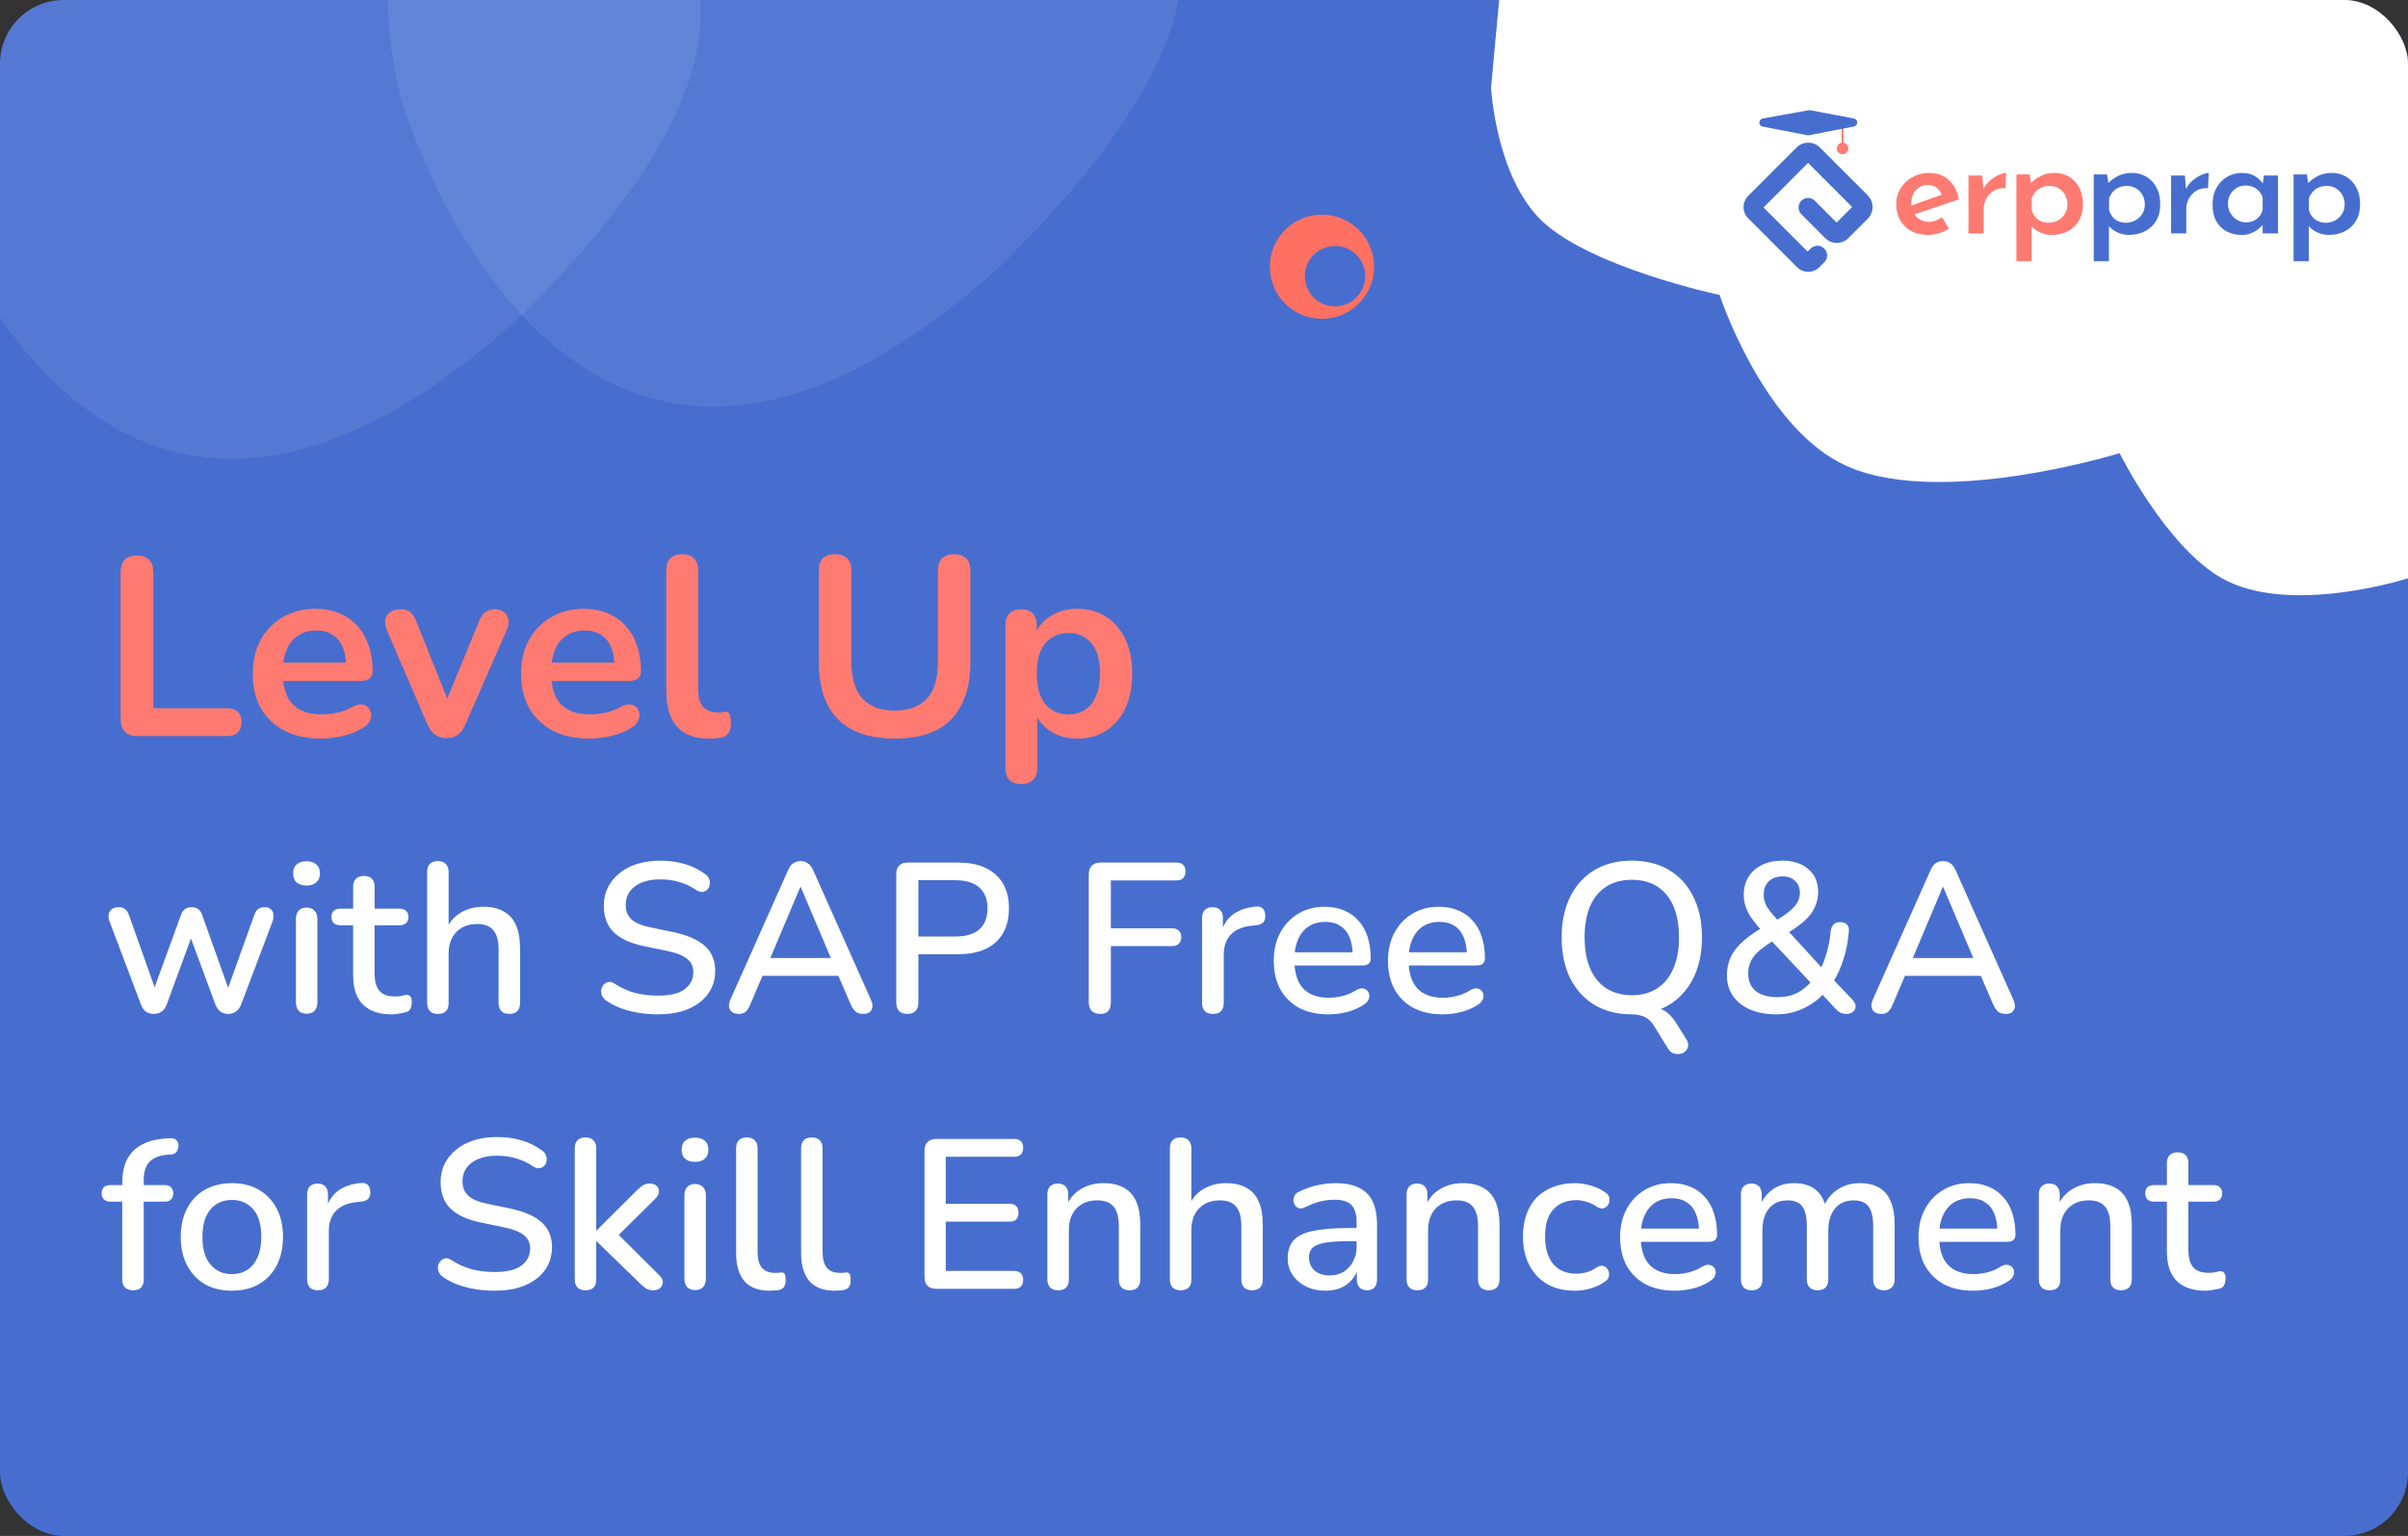
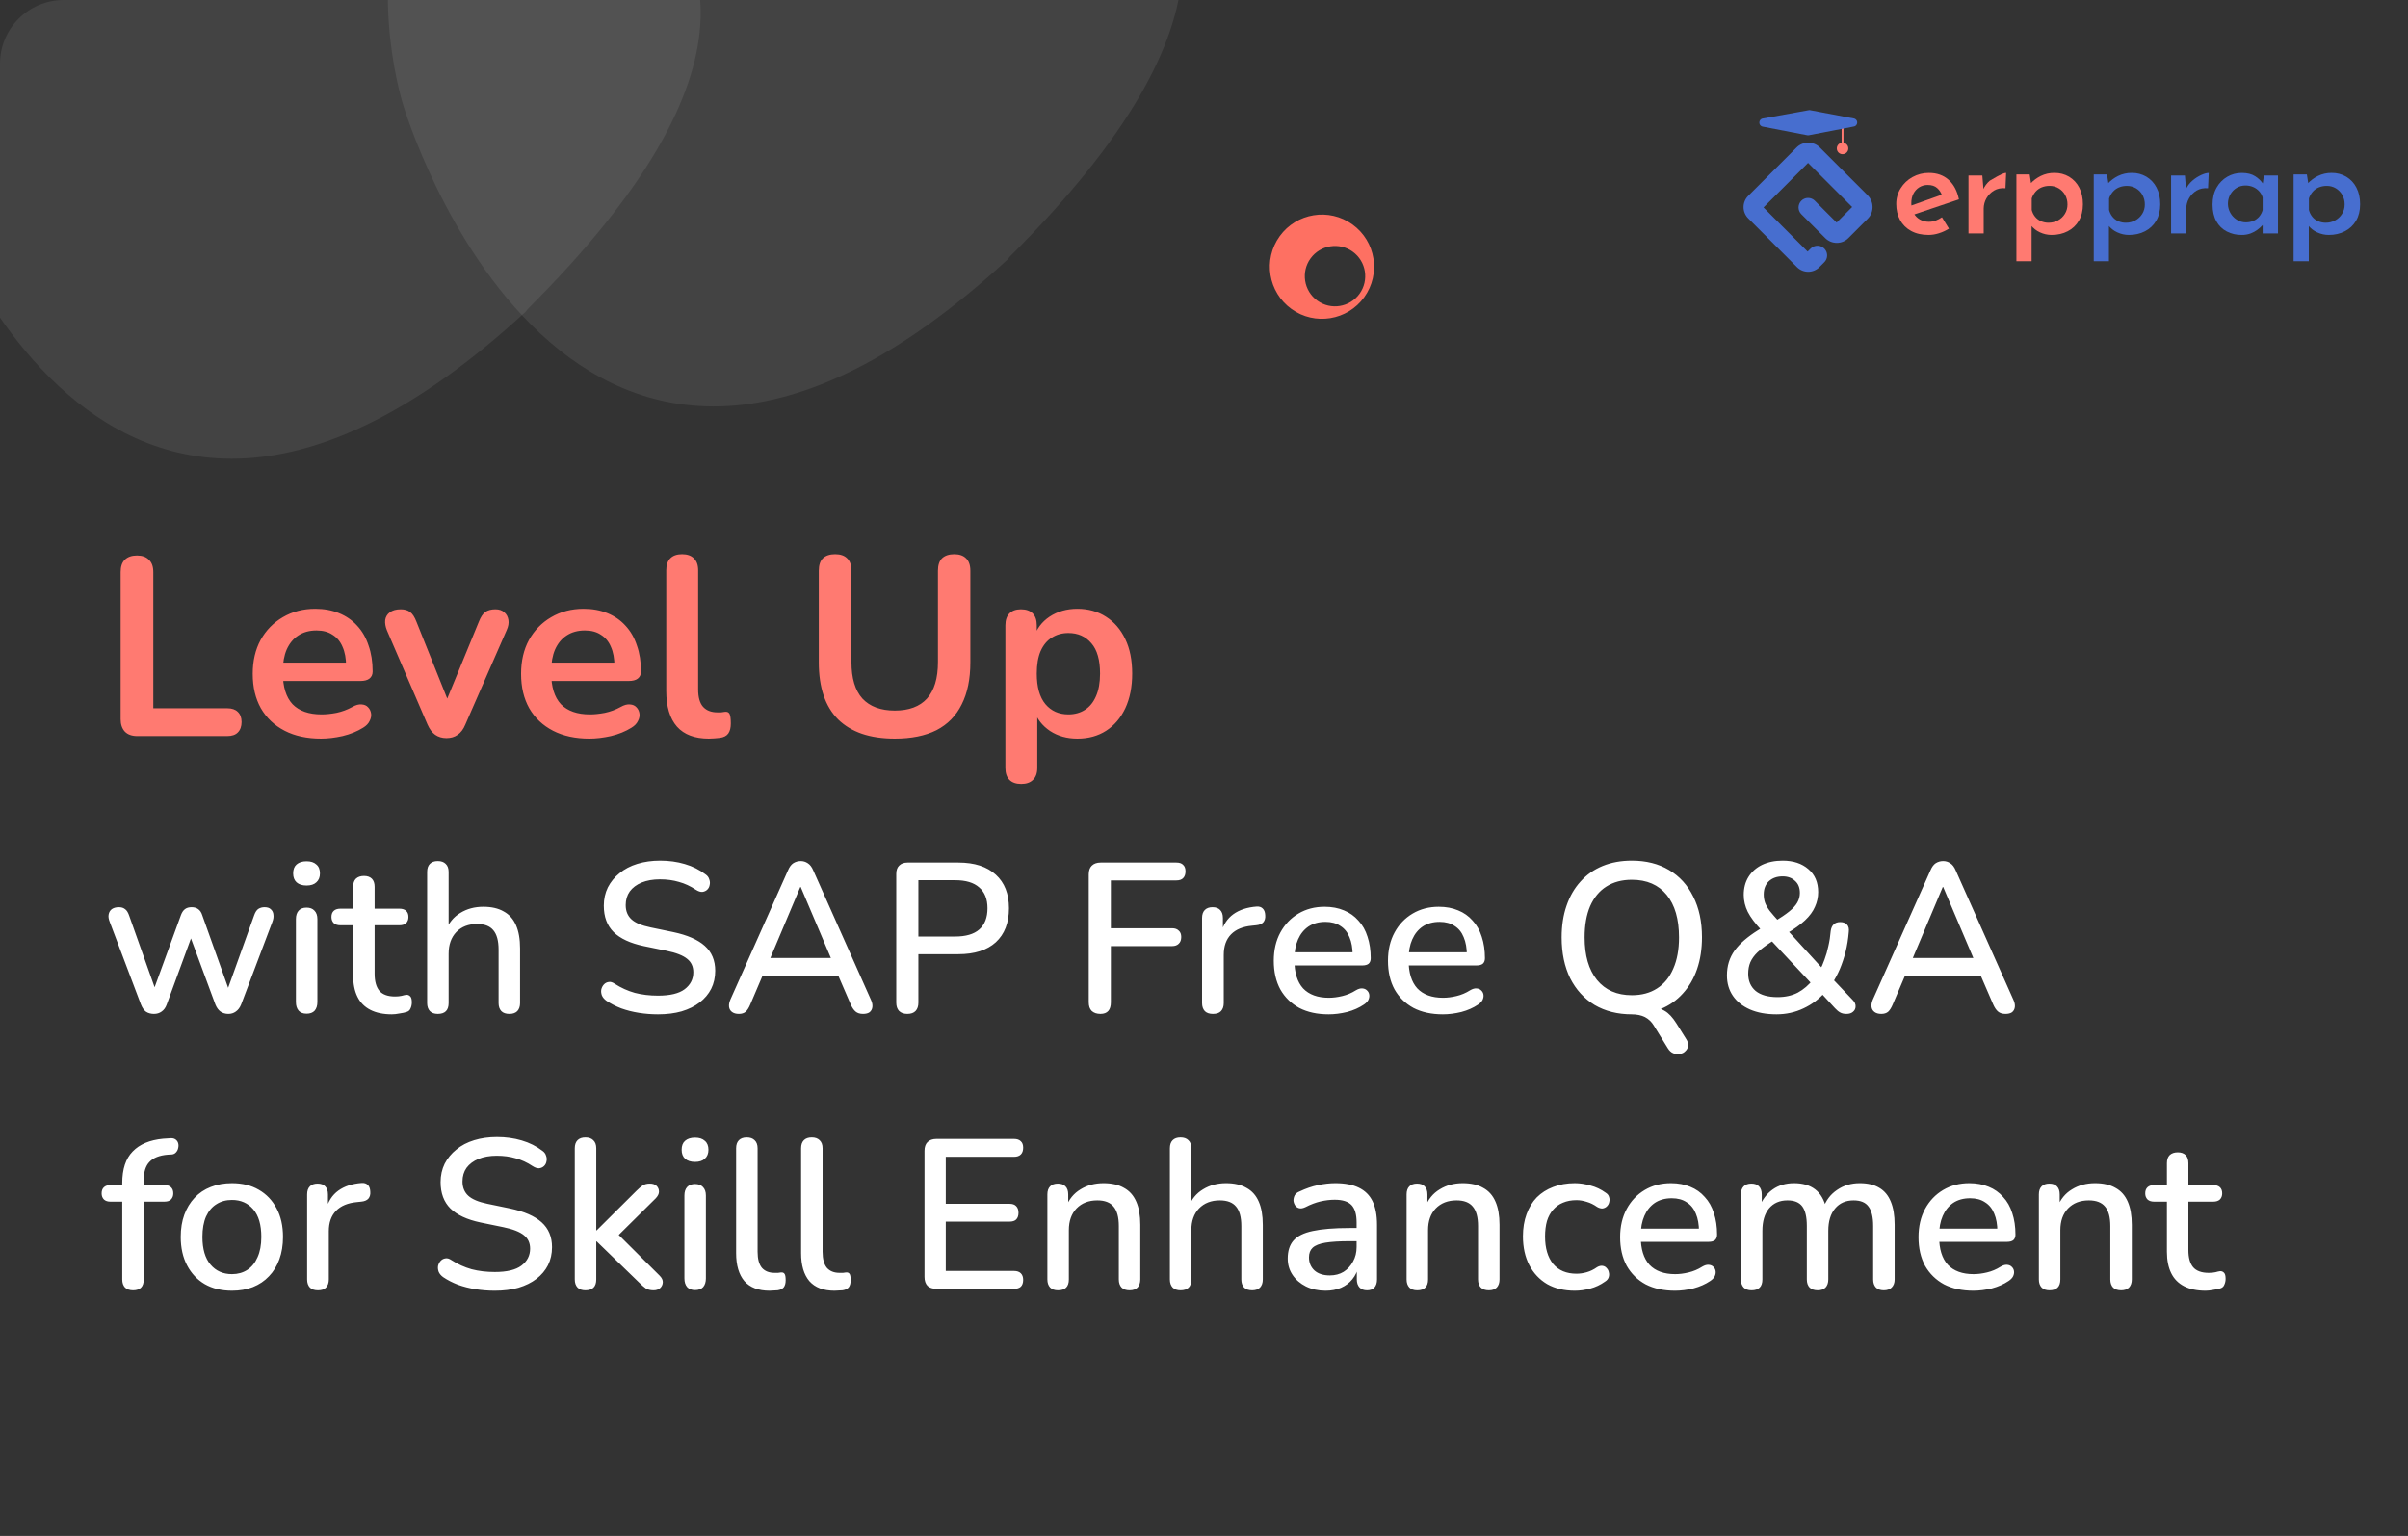
<svg xmlns="http://www.w3.org/2000/svg" width="453" height="289" viewBox="0 0 453 289" fill="none">
  <rect x="0" y="0" width="453" height="289" fill="#333333" stroke="none" />
  <g clip-path="url(#clip0_1030_446)">
-     <rect width="453" height="289" rx="12" fill="#476ECF" />
    <path d="M64.543 -41.835C-41.09 -51.77 -14.799 29.653 -14.799 29.653C-14.799 29.653 16.31 134.727 98.849 58.69L99.398 58.024C188.942 -31.209 64.543 -41.835 64.543 -41.835Z" fill="white" fill-opacity="0.08" />
    <path d="M155.209 -51.67C49.576 -61.605 75.867 19.818 75.867 19.818C75.867 19.818 106.976 124.892 189.515 48.855L190.064 48.189C279.608 -41.044 155.209 -51.67 155.209 -51.67Z" fill="white" fill-opacity="0.08" />
-     <path d="M290 41.5C281.387 33.171 280.5 16.5 280.5 16.5L282.024 0L453 0V108.81C453 108.81 430.704 115.987 418 108.81C407.473 102.864 398.744 85.265 398.744 85.265C398.744 85.265 363.381 96.236 346 87C331.243 79.159 323.5 55.5 323.5 55.5C323.5 55.5 299.132 50.332 290 41.5Z" fill="white" />
    <g clip-path="url(#clip1_1030_446)">
      <path d="M346.806 23.649H346.451V27.728H346.806V23.649Z" fill="#FF7A71" />
      <path d="M346.628 29.013C347.227 29.013 347.712 28.528 347.712 27.929C347.712 27.331 347.227 26.845 346.628 26.845C346.03 26.845 345.545 27.331 345.545 27.929C345.545 28.528 346.03 29.013 346.628 29.013Z" fill="#FF7A71" />
      <path d="M349.261 23.458C349.207 23.55 349.133 23.629 349.045 23.689C348.958 23.749 348.857 23.788 348.752 23.805L340.282 25.446L340.196 25.459C340.127 25.468 340.056 25.463 339.989 25.446L331.6 23.824C330.758 23.661 330.767 22.454 331.609 22.3L340.259 20.739C340.305 20.729 340.352 20.725 340.399 20.725V20.711L340.538 20.739L342.406 21.092L348.718 22.287C348.727 22.285 348.737 22.285 348.746 22.287C348.778 22.291 348.809 22.3 348.838 22.314C348.951 22.348 349.055 22.408 349.141 22.489C349.227 22.57 349.293 22.67 349.334 22.78C349.375 22.891 349.39 23.01 349.377 23.128C349.365 23.245 349.325 23.358 349.261 23.458Z" fill="#476ECF" />
      <path d="M351.36 36.759L342.363 27.756C342.075 27.466 341.732 27.236 341.355 27.079C340.978 26.922 340.573 26.842 340.165 26.843C339.755 26.843 339.35 26.924 338.973 27.082C338.595 27.239 338.252 27.471 337.965 27.762L328.876 36.857C328.598 37.134 328.378 37.464 328.228 37.826C328.077 38.189 328 38.577 328 38.97C328 39.362 328.077 39.751 328.228 40.113C328.378 40.476 328.598 40.805 328.876 41.083L338.051 50.265C338.612 50.824 339.371 51.139 340.163 51.139C340.955 51.139 341.714 50.824 342.274 50.265L343.192 49.341C343.446 49.086 343.619 48.762 343.689 48.41C343.759 48.057 343.722 47.692 343.585 47.36C343.447 47.028 343.215 46.744 342.916 46.545C342.617 46.345 342.266 46.238 341.907 46.238C341.668 46.237 341.432 46.284 341.211 46.376C340.99 46.467 340.79 46.602 340.622 46.771L340.056 47.337L331.76 39.036L340.138 30.652L348.434 38.953L345.513 41.877L341.362 37.723C341.022 37.407 340.573 37.235 340.109 37.243C339.646 37.252 339.203 37.439 338.875 37.767C338.546 38.095 338.358 38.538 338.348 39.002C338.339 39.466 338.51 39.915 338.825 40.256L343.366 44.8C343.652 45.087 343.991 45.315 344.366 45.47C344.74 45.625 345.141 45.705 345.546 45.704C345.952 45.705 346.353 45.626 346.727 45.47C347.101 45.315 347.441 45.087 347.726 44.8L351.359 41.163C351.648 40.875 351.877 40.532 352.033 40.154C352.19 39.777 352.27 39.372 352.27 38.963C352.27 38.555 352.19 38.15 352.033 37.773C351.877 37.395 351.648 37.052 351.359 36.763L351.36 36.759Z" fill="#476ECF" />
      <path d="M362.827 44.208C361.541 44.208 360.443 43.959 359.531 43.46C358.65 42.991 357.925 42.275 357.445 41.4C356.968 40.523 356.729 39.518 356.729 38.384C356.718 37.343 357.005 36.319 357.555 35.435C358.104 34.55 358.871 33.823 359.782 33.322C360.729 32.795 361.797 32.524 362.88 32.535C364.373 32.535 365.605 32.969 366.575 33.837C367.545 34.705 368.194 35.93 368.52 37.512L359.739 40.475L359.069 38.852L365.945 36.404L365.327 36.739C365.15 36.217 364.839 35.75 364.425 35.386C363.997 35 363.405 34.807 362.649 34.807C362.086 34.797 361.532 34.949 361.052 35.244C360.587 35.538 360.21 35.95 359.958 36.439C359.691 36.946 359.559 37.543 359.559 38.23C359.559 38.951 359.705 39.574 359.996 40.098C360.271 40.604 360.681 41.024 361.181 41.309C361.7 41.598 362.286 41.744 362.88 41.734C363.316 41.736 363.748 41.657 364.155 41.502C364.568 41.342 364.961 41.135 365.327 40.884L366.64 43.023C366.058 43.39 365.43 43.68 364.773 43.885C364.145 44.092 363.488 44.201 362.827 44.208Z" fill="#FF7A71" />
-       <path d="M372.921 33.022L373.178 36.115L373.075 35.676C373.361 35.032 373.788 34.46 374.324 34.002C374.827 33.562 375.39 33.198 375.997 32.919C376.572 32.662 377.04 32.533 377.401 32.533L377.273 35.419C376.448 35.351 375.731 35.496 375.122 35.856C374.535 36.204 374.047 36.697 373.707 37.289C373.366 37.88 373.184 38.55 373.178 39.233V43.918H370.316V33.022H372.921Z" fill="#FF7A71" />
+       <path d="M372.921 33.022L373.178 36.115L373.075 35.676C373.361 35.032 373.788 34.46 374.324 34.002C376.572 32.662 377.04 32.533 377.401 32.533L377.273 35.419C376.448 35.351 375.731 35.496 375.122 35.856C374.535 36.204 374.047 36.697 373.707 37.289C373.366 37.88 373.184 38.55 373.178 39.233V43.918H370.316V33.022H372.921Z" fill="#FF7A71" />
      <path d="M385.95 44.208C385.193 44.208 384.446 44.04 383.762 43.718C383.092 43.42 382.508 42.959 382.061 42.378L382.191 41.502V49.155H379.332V32.819H381.83L382.217 35.344L381.958 34.571C382.513 33.971 383.172 33.477 383.904 33.114C384.708 32.719 385.595 32.52 386.491 32.534C387.458 32.518 388.411 32.768 389.246 33.256C390.06 33.746 390.72 34.456 391.151 35.304C391.614 36.19 391.845 37.233 391.845 38.435C391.845 39.637 391.593 40.667 391.086 41.527C390.591 42.376 389.862 43.064 388.988 43.511C388.096 43.976 387.083 44.208 385.95 44.208ZM385.384 41.911C385.999 41.916 386.606 41.766 387.148 41.474C387.682 41.188 388.13 40.766 388.448 40.249C388.775 39.72 388.945 39.108 388.937 38.485C388.95 37.85 388.794 37.223 388.486 36.669C388.198 36.157 387.781 35.731 387.276 35.432C386.766 35.13 386.182 34.974 385.59 34.981C385.069 34.972 384.553 35.068 384.07 35.264C383.636 35.445 383.248 35.722 382.937 36.076C382.619 36.442 382.375 36.867 382.217 37.325V39.515C382.332 39.971 382.543 40.397 382.834 40.765C383.127 41.136 383.508 41.428 383.942 41.615C384.396 41.816 384.888 41.917 385.384 41.914V41.911Z" fill="#FF7A71" />
      <path d="M400.498 44.208C399.742 44.208 398.994 44.04 398.31 43.718C397.641 43.42 397.056 42.959 396.61 42.378L396.739 41.502V49.155H393.881V32.819H396.379L396.765 35.344L396.507 34.571C397.061 33.971 397.72 33.477 398.451 33.114C399.256 32.719 400.143 32.52 401.039 32.534C402.006 32.518 402.959 32.767 403.793 33.256C404.608 33.746 405.269 34.456 405.699 35.304C406.162 36.19 406.394 37.233 406.394 38.435C406.395 39.637 406.142 40.667 405.634 41.527C405.139 42.376 404.411 43.064 403.536 43.511C402.643 43.976 401.631 44.208 400.498 44.208ZM399.932 41.911C400.547 41.917 401.154 41.766 401.696 41.474C402.231 41.189 402.681 40.768 403 40.252C403.328 39.723 403.498 39.11 403.49 38.487C403.502 37.853 403.347 37.226 403.039 36.671C402.75 36.16 402.333 35.734 401.828 35.435C401.317 35.133 400.734 34.977 400.141 34.984C399.621 34.975 399.105 35.071 398.623 35.267C398.188 35.447 397.8 35.725 397.489 36.079C397.172 36.446 396.927 36.87 396.768 37.328V39.518C396.884 39.974 397.095 40.399 397.386 40.768C397.679 41.138 398.059 41.431 398.493 41.618C398.947 41.817 399.437 41.917 399.932 41.914V41.911Z" fill="#476ECF" />
      <path d="M411.03 33.022L411.288 36.114L411.184 35.676C411.47 35.032 411.897 34.459 412.433 34.002C412.937 33.563 413.502 33.199 414.109 32.922C414.684 32.664 415.152 32.535 415.513 32.535L415.383 35.422C414.56 35.353 413.844 35.499 413.233 35.859C412.646 36.207 412.159 36.7 411.818 37.292C411.478 37.883 411.296 38.553 411.289 39.235V43.92H408.432V33.022H411.03Z" fill="#476ECF" />
      <path d="M421.691 44.208C420.731 44.221 419.781 44 418.923 43.565C418.09 43.136 417.404 42.468 416.953 41.646C416.472 40.795 416.232 39.743 416.232 38.489C416.232 37.253 416.486 36.192 416.992 35.307C417.465 34.456 418.159 33.748 419.001 33.258C419.826 32.78 420.764 32.531 421.717 32.537C422.764 32.537 423.609 32.748 424.254 33.168C424.851 33.544 425.364 34.04 425.76 34.624L425.605 35.037L425.889 33.022H428.541V43.921H425.657V41.267L425.94 41.964C425.828 42.146 425.694 42.315 425.541 42.465C425.275 42.743 424.987 42.997 424.678 43.226C424.288 43.517 423.859 43.751 423.404 43.921C422.855 44.122 422.275 44.219 421.691 44.208ZM422.489 41.837C422.985 41.845 423.476 41.748 423.932 41.554C424.349 41.374 424.719 41.101 425.013 40.755C425.314 40.394 425.533 39.972 425.656 39.518V37.148C425.524 36.712 425.295 36.311 424.986 35.975C424.673 35.637 424.291 35.369 423.867 35.189C423.406 34.996 422.911 34.9 422.411 34.907C421.836 34.9 421.271 35.051 420.776 35.344C420.284 35.639 419.876 36.057 419.592 36.556C419.132 37.363 419.005 38.318 419.239 39.218C419.472 40.118 420.046 40.891 420.84 41.373C421.336 41.679 421.907 41.841 422.489 41.842V41.837Z" fill="#476ECF" />
      <path d="M438.094 44.208C437.338 44.208 436.59 44.041 435.905 43.718C435.236 43.42 434.652 42.959 434.205 42.378L434.334 41.502V49.155H431.477V32.819H433.974L434.36 35.344L434.102 34.571C434.656 33.971 435.315 33.477 436.047 33.114C436.852 32.719 437.739 32.52 438.635 32.534C439.602 32.518 440.554 32.768 441.389 33.256C442.204 33.746 442.864 34.456 443.294 35.304C443.758 36.19 443.99 37.233 443.99 38.435C443.99 39.637 443.737 40.667 443.23 41.527C442.734 42.376 442.006 43.064 441.131 43.511C440.239 43.976 439.227 44.208 438.094 44.208ZM437.528 41.911C438.143 41.916 438.75 41.766 439.291 41.474C439.825 41.188 440.274 40.766 440.591 40.249C440.919 39.72 441.089 39.108 441.081 38.485C441.094 37.85 440.938 37.223 440.63 36.669C440.342 36.157 439.925 35.731 439.42 35.432C438.91 35.13 438.326 34.974 437.733 34.981C437.213 34.972 436.696 35.069 436.214 35.264C435.78 35.445 435.392 35.723 435.081 36.076C434.763 36.442 434.518 36.867 434.36 37.325V39.515C434.476 39.971 434.687 40.397 434.978 40.765C435.271 41.136 435.652 41.428 436.085 41.615C436.54 41.816 437.031 41.917 437.528 41.914V41.911Z" fill="#476ECF" />
    </g>
    <path d="M25.816 138.5C24.824 138.5 24.056 138.228 23.512 137.684C22.968 137.108 22.696 136.324 22.696 135.332V107.636C22.696 106.612 22.952 105.844 23.464 105.332C24.008 104.788 24.776 104.516 25.768 104.516C26.76 104.516 27.512 104.788 28.024 105.332C28.568 105.844 28.84 106.612 28.84 107.636V133.268H42.76C43.624 133.268 44.28 133.492 44.728 133.94C45.208 134.388 45.448 135.028 45.448 135.86C45.448 136.692 45.208 137.348 44.728 137.828C44.28 138.276 43.624 138.5 42.76 138.5H25.816ZM60.407 138.98C57.751 138.98 55.463 138.484 53.543 137.492C51.623 136.5 50.135 135.092 49.079 133.268C48.055 131.444 47.543 129.284 47.543 126.788C47.543 124.356 48.039 122.228 49.031 120.404C50.055 118.58 51.447 117.156 53.207 116.132C54.999 115.076 57.031 114.548 59.303 114.548C60.967 114.548 62.455 114.82 63.767 115.364C65.111 115.908 66.247 116.692 67.175 117.716C68.135 118.74 68.855 119.988 69.335 121.46C69.847 122.9 70.103 124.532 70.103 126.356C70.103 126.932 69.895 127.38 69.479 127.7C69.095 127.988 68.535 128.132 67.799 128.132H52.391V124.676H65.879L65.111 125.396C65.111 123.924 64.887 122.692 64.439 121.7C64.023 120.708 63.399 119.956 62.567 119.444C61.767 118.9 60.759 118.628 59.543 118.628C58.199 118.628 57.047 118.948 56.087 119.588C55.159 120.196 54.439 121.076 53.927 122.228C53.447 123.348 53.207 124.692 53.207 126.26V126.596C53.207 129.22 53.815 131.188 55.031 132.5C56.279 133.78 58.103 134.42 60.503 134.42C61.335 134.42 62.263 134.324 63.287 134.132C64.343 133.908 65.335 133.54 66.263 133.028C66.935 132.644 67.527 132.484 68.039 132.548C68.551 132.58 68.951 132.756 69.239 133.076C69.559 133.396 69.751 133.796 69.815 134.276C69.879 134.724 69.783 135.188 69.527 135.668C69.303 136.148 68.903 136.564 68.327 136.916C67.207 137.62 65.911 138.148 64.439 138.5C62.999 138.82 61.655 138.98 60.407 138.98ZM83.983 138.884C83.183 138.884 82.479 138.676 81.871 138.26C81.295 137.844 80.815 137.204 80.431 136.34L72.799 118.628C72.511 117.924 72.399 117.268 72.463 116.66C72.559 116.052 72.847 115.572 73.327 115.22C73.839 114.836 74.527 114.644 75.391 114.644C76.127 114.644 76.719 114.82 77.167 115.172C77.615 115.492 78.015 116.116 78.367 117.044L84.847 133.22H83.407L90.079 116.996C90.431 116.1 90.831 115.492 91.279 115.172C91.759 114.82 92.399 114.644 93.199 114.644C93.903 114.644 94.463 114.836 94.879 115.22C95.295 115.572 95.551 116.052 95.647 116.66C95.743 117.236 95.631 117.876 95.311 118.58L87.535 136.34C87.183 137.204 86.703 137.844 86.095 138.26C85.519 138.676 84.815 138.884 83.983 138.884ZM110.891 138.98C108.235 138.98 105.947 138.484 104.027 137.492C102.107 136.5 100.619 135.092 99.563 133.268C98.539 131.444 98.027 129.284 98.027 126.788C98.027 124.356 98.523 122.228 99.515 120.404C100.539 118.58 101.931 117.156 103.691 116.132C105.483 115.076 107.515 114.548 109.787 114.548C111.451 114.548 112.939 114.82 114.251 115.364C115.595 115.908 116.731 116.692 117.659 117.716C118.619 118.74 119.339 119.988 119.819 121.46C120.331 122.9 120.587 124.532 120.587 126.356C120.587 126.932 120.379 127.38 119.963 127.7C119.579 127.988 119.019 128.132 118.283 128.132H102.875V124.676H116.363L115.595 125.396C115.595 123.924 115.371 122.692 114.923 121.7C114.507 120.708 113.883 119.956 113.051 119.444C112.251 118.9 111.243 118.628 110.027 118.628C108.683 118.628 107.531 118.948 106.571 119.588C105.643 120.196 104.923 121.076 104.411 122.228C103.931 123.348 103.691 124.692 103.691 126.26V126.596C103.691 129.22 104.299 131.188 105.515 132.5C106.763 133.78 108.587 134.42 110.987 134.42C111.819 134.42 112.747 134.324 113.771 134.132C114.827 133.908 115.819 133.54 116.747 133.028C117.419 132.644 118.011 132.484 118.523 132.548C119.035 132.58 119.435 132.756 119.723 133.076C120.043 133.396 120.235 133.796 120.299 134.276C120.363 134.724 120.267 135.188 120.011 135.668C119.787 136.148 119.387 136.564 118.811 136.916C117.691 137.62 116.395 138.148 114.923 138.5C113.483 138.82 112.139 138.98 110.891 138.98ZM133.355 138.98C130.699 138.98 128.699 138.228 127.355 136.724C126.011 135.188 125.339 132.948 125.339 130.004V107.3C125.339 106.308 125.595 105.556 126.107 105.044C126.619 104.532 127.355 104.276 128.315 104.276C129.275 104.276 130.011 104.532 130.523 105.044C131.067 105.556 131.339 106.308 131.339 107.3V129.716C131.339 131.188 131.643 132.276 132.251 132.98C132.891 133.684 133.787 134.036 134.939 134.036C135.195 134.036 135.435 134.036 135.659 134.036C135.883 134.004 136.107 133.972 136.331 133.94C136.779 133.876 137.083 134.004 137.243 134.324C137.403 134.612 137.483 135.22 137.483 136.148C137.483 136.948 137.323 137.572 137.003 138.02C136.683 138.468 136.155 138.74 135.419 138.836C135.099 138.868 134.763 138.9 134.411 138.932C134.059 138.964 133.707 138.98 133.355 138.98ZM168.338 138.98C166.002 138.98 163.938 138.676 162.146 138.068C160.386 137.46 158.898 136.564 157.682 135.38C156.466 134.164 155.554 132.66 154.946 130.868C154.338 129.076 154.034 126.996 154.034 124.628V107.396C154.034 106.34 154.29 105.556 154.802 105.044C155.346 104.532 156.114 104.276 157.106 104.276C158.098 104.276 158.85 104.532 159.362 105.044C159.906 105.556 160.178 106.34 160.178 107.396V124.58C160.178 127.62 160.866 129.908 162.242 131.444C163.65 132.948 165.682 133.7 168.338 133.7C170.994 133.7 173.01 132.948 174.386 131.444C175.762 129.908 176.45 127.62 176.45 124.58V107.396C176.45 106.34 176.706 105.556 177.218 105.044C177.762 104.532 178.53 104.276 179.522 104.276C180.482 104.276 181.218 104.532 181.73 105.044C182.274 105.556 182.546 106.34 182.546 107.396V124.628C182.546 127.764 182.002 130.404 180.914 132.548C179.858 134.692 178.274 136.308 176.162 137.396C174.05 138.452 171.442 138.98 168.338 138.98ZM192.112 147.524C191.152 147.524 190.416 147.268 189.904 146.756C189.392 146.244 189.136 145.492 189.136 144.5V117.668C189.136 116.676 189.392 115.924 189.904 115.412C190.416 114.9 191.136 114.644 192.064 114.644C193.024 114.644 193.76 114.9 194.272 115.412C194.784 115.924 195.04 116.676 195.04 117.668V121.412L194.512 119.972C194.992 118.34 195.968 117.028 197.44 116.036C198.944 115.044 200.688 114.548 202.672 114.548C204.72 114.548 206.512 115.044 208.048 116.036C209.616 117.028 210.832 118.436 211.696 120.26C212.56 122.052 212.992 124.212 212.992 126.74C212.992 129.236 212.56 131.412 211.696 133.268C210.832 135.092 209.632 136.5 208.096 137.492C206.56 138.484 204.752 138.98 202.672 138.98C200.72 138.98 199.008 138.5 197.536 137.54C196.064 136.548 195.072 135.268 194.56 133.7H195.136V144.5C195.136 145.492 194.864 146.244 194.32 146.756C193.808 147.268 193.072 147.524 192.112 147.524ZM200.992 134.42C202.176 134.42 203.216 134.132 204.112 133.556C205.008 132.98 205.696 132.132 206.176 131.012C206.688 129.86 206.944 128.436 206.944 126.74C206.944 124.18 206.4 122.276 205.312 121.028C204.224 119.748 202.784 119.108 200.992 119.108C199.808 119.108 198.768 119.396 197.872 119.972C196.976 120.516 196.272 121.364 195.76 122.516C195.28 123.636 195.04 125.044 195.04 126.74C195.04 129.268 195.584 131.188 196.672 132.5C197.76 133.78 199.2 134.42 200.992 134.42Z" fill="#FF7A71" />
    <path d="M28.96 190.78C28.4 190.78 27.907 190.647 27.48 190.38C27.08 190.087 26.76 189.633 26.52 189.02L20.64 173.46C20.427 172.927 20.36 172.46 20.44 172.06C20.52 171.633 20.72 171.3 21.04 171.06C21.387 170.82 21.827 170.7 22.36 170.7C22.84 170.7 23.227 170.82 23.52 171.06C23.84 171.273 24.107 171.7 24.32 172.34L29.56 187.1H28.6L34.04 172.18C34.227 171.673 34.48 171.3 34.8 171.06C35.12 170.82 35.533 170.7 36.04 170.7C36.547 170.7 36.96 170.82 37.28 171.06C37.627 171.3 37.88 171.673 38.04 172.18L43.36 187.1H42.48L47.8 172.26C48.013 171.647 48.28 171.233 48.6 171.02C48.947 170.807 49.333 170.7 49.76 170.7C50.293 170.7 50.693 170.833 50.96 171.1C51.253 171.367 51.413 171.713 51.44 172.14C51.493 172.54 51.427 172.98 51.24 173.46L45.36 189.02C45.12 189.607 44.787 190.047 44.36 190.34C43.96 190.633 43.493 190.78 42.96 190.78C42.4 190.78 41.907 190.633 41.48 190.34C41.08 190.047 40.76 189.607 40.52 189.02L34.92 173.86H36.92L31.36 189.02C31.147 189.607 30.827 190.047 30.4 190.34C30 190.633 29.52 190.78 28.96 190.78ZM57.668 190.74C57.028 190.74 56.535 190.553 56.188 190.18C55.842 189.78 55.668 189.233 55.668 188.54V172.94C55.668 172.247 55.842 171.713 56.188 171.34C56.535 170.967 57.028 170.78 57.668 170.78C58.308 170.78 58.801 170.967 59.148 171.34C59.522 171.713 59.708 172.247 59.708 172.94V188.54C59.708 189.233 59.535 189.78 59.188 190.18C58.842 190.553 58.335 190.74 57.668 190.74ZM57.668 166.62C56.868 166.62 56.242 166.42 55.788 166.02C55.361 165.62 55.148 165.06 55.148 164.34C55.148 163.593 55.361 163.033 55.788 162.66C56.242 162.26 56.868 162.06 57.668 162.06C58.468 162.06 59.081 162.26 59.508 162.66C59.962 163.033 60.188 163.593 60.188 164.34C60.188 165.06 59.962 165.62 59.508 166.02C59.081 166.42 58.468 166.62 57.668 166.62ZM73.715 190.86C72.115 190.86 70.768 190.58 69.675 190.02C68.581 189.46 67.768 188.633 67.235 187.54C66.701 186.447 66.435 185.113 66.435 183.54V174.1H64.035C63.501 174.1 63.088 173.967 62.795 173.7C62.501 173.407 62.355 173.02 62.355 172.54C62.355 172.033 62.501 171.647 62.795 171.38C63.088 171.113 63.501 170.98 64.035 170.98H66.435V166.86C66.435 166.193 66.608 165.687 66.955 165.34C67.328 164.993 67.835 164.82 68.475 164.82C69.115 164.82 69.608 164.993 69.955 165.34C70.301 165.687 70.475 166.193 70.475 166.86V170.98H75.155C75.688 170.98 76.101 171.113 76.395 171.38C76.688 171.647 76.835 172.033 76.835 172.54C76.835 173.02 76.688 173.407 76.395 173.7C76.101 173.967 75.688 174.1 75.155 174.1H70.475V183.22C70.475 184.633 70.768 185.7 71.355 186.42C71.968 187.14 72.955 187.5 74.315 187.5C74.795 187.5 75.208 187.46 75.555 187.38C75.928 187.273 76.235 187.207 76.475 187.18C76.768 187.18 77.008 187.287 77.195 187.5C77.381 187.687 77.475 188.06 77.475 188.62C77.475 189.02 77.395 189.393 77.235 189.74C77.101 190.087 76.848 190.313 76.475 190.42C76.155 190.527 75.715 190.62 75.155 190.7C74.621 190.807 74.141 190.86 73.715 190.86ZM82.356 190.78C81.716 190.78 81.222 190.607 80.876 190.26C80.529 189.887 80.356 189.38 80.356 188.74V164.06C80.356 163.393 80.529 162.887 80.876 162.54C81.222 162.193 81.716 162.02 82.356 162.02C82.996 162.02 83.489 162.193 83.836 162.54C84.209 162.887 84.396 163.393 84.396 164.06V175.14H83.836C84.422 173.647 85.342 172.527 86.596 171.78C87.849 171.007 89.289 170.62 90.916 170.62C92.462 170.62 93.742 170.913 94.756 171.5C95.796 172.06 96.569 172.927 97.076 174.1C97.582 175.247 97.836 176.7 97.836 178.46V188.74C97.836 189.38 97.662 189.887 97.316 190.26C96.969 190.607 96.476 190.78 95.836 190.78C95.169 190.78 94.662 190.607 94.316 190.26C93.969 189.887 93.796 189.38 93.796 188.74V178.7C93.796 177.02 93.462 175.793 92.796 175.02C92.156 174.247 91.142 173.86 89.756 173.86C88.129 173.86 86.822 174.367 85.836 175.38C84.876 176.393 84.396 177.753 84.396 179.46V188.74C84.396 190.1 83.716 190.78 82.356 190.78ZM123.789 190.86C122.563 190.86 121.363 190.767 120.189 190.58C119.016 190.393 117.909 190.113 116.869 189.74C115.829 189.34 114.896 188.86 114.069 188.3C113.669 188.007 113.389 187.673 113.229 187.3C113.096 186.927 113.056 186.567 113.109 186.22C113.189 185.847 113.349 185.527 113.589 185.26C113.829 184.993 114.123 184.833 114.469 184.78C114.816 184.7 115.203 184.807 115.629 185.1C116.829 185.873 118.096 186.447 119.429 186.82C120.763 187.167 122.216 187.34 123.789 187.34C126.056 187.34 127.723 186.94 128.789 186.14C129.883 185.313 130.429 184.247 130.429 182.94C130.429 181.873 130.043 181.033 129.269 180.42C128.496 179.78 127.203 179.273 125.389 178.9L121.109 178.02C118.576 177.487 116.683 176.607 115.429 175.38C114.203 174.153 113.589 172.5 113.589 170.42C113.589 169.167 113.843 168.02 114.349 166.98C114.883 165.94 115.616 165.047 116.549 164.3C117.483 163.527 118.603 162.94 119.909 162.54C121.216 162.14 122.643 161.94 124.189 161.94C125.843 161.94 127.389 162.153 128.829 162.58C130.296 163.007 131.603 163.66 132.749 164.54C133.096 164.78 133.323 165.087 133.429 165.46C133.563 165.807 133.589 166.153 133.509 166.5C133.456 166.847 133.309 167.14 133.069 167.38C132.829 167.62 132.523 167.767 132.149 167.82C131.776 167.847 131.363 167.713 130.909 167.42C129.869 166.727 128.803 166.233 127.709 165.94C126.643 165.62 125.456 165.46 124.149 165.46C122.843 165.46 121.696 165.66 120.709 166.06C119.749 166.46 119.003 167.02 118.469 167.74C117.963 168.46 117.709 169.313 117.709 170.3C117.709 171.42 118.069 172.313 118.789 172.98C119.509 173.647 120.709 174.153 122.389 174.5L126.629 175.38C129.296 175.94 131.283 176.807 132.589 177.98C133.896 179.153 134.549 180.713 134.549 182.66C134.549 183.913 134.296 185.047 133.789 186.06C133.283 187.047 132.563 187.9 131.629 188.62C130.696 189.34 129.563 189.9 128.229 190.3C126.923 190.673 125.443 190.86 123.789 190.86ZM138.995 190.78C138.462 190.78 138.035 190.66 137.715 190.42C137.395 190.18 137.208 189.86 137.155 189.46C137.102 189.06 137.182 188.607 137.395 188.1L148.235 163.78C148.502 163.14 148.835 162.687 149.235 162.42C149.662 162.153 150.128 162.02 150.635 162.02C151.115 162.02 151.555 162.153 151.955 162.42C152.382 162.687 152.728 163.14 152.995 163.78L163.835 188.1C164.075 188.607 164.168 189.073 164.115 189.5C164.062 189.9 163.888 190.22 163.595 190.46C163.302 190.673 162.888 190.78 162.355 190.78C161.768 190.78 161.302 190.633 160.955 190.34C160.608 190.047 160.302 189.593 160.035 188.98L157.235 182.5L159.115 183.62H142.075L143.915 182.5L141.155 188.98C140.888 189.62 140.595 190.087 140.275 190.38C139.955 190.647 139.528 190.78 138.995 190.78ZM150.555 166.9L144.515 181.22L143.515 180.26H157.635L156.715 181.22L150.635 166.9H150.555ZM170.688 190.78C170.021 190.78 169.501 190.593 169.128 190.22C168.781 189.847 168.608 189.327 168.608 188.66V164.42C168.608 163.727 168.795 163.207 169.168 162.86C169.541 162.487 170.061 162.3 170.728 162.3H180.288C183.328 162.3 185.675 163.06 187.328 164.58C188.981 166.073 189.808 168.18 189.808 170.9C189.808 173.647 188.981 175.78 187.328 177.3C185.675 178.793 183.328 179.54 180.288 179.54H172.768V188.66C172.768 189.327 172.595 189.847 172.248 190.22C171.901 190.593 171.381 190.78 170.688 190.78ZM172.768 176.22H179.688C181.688 176.22 183.195 175.78 184.208 174.9C185.248 173.993 185.768 172.66 185.768 170.9C185.768 169.167 185.248 167.86 184.208 166.98C183.195 166.073 181.688 165.62 179.688 165.62H172.768V176.22ZM207.019 190.78C206.326 190.78 205.779 190.593 205.379 190.22C205.006 189.847 204.819 189.3 204.819 188.58V164.54C204.819 163.82 205.006 163.273 205.379 162.9C205.779 162.5 206.339 162.3 207.059 162.3H221.299C221.886 162.3 222.312 162.447 222.579 162.74C222.872 163.007 223.019 163.407 223.019 163.94C223.019 164.5 222.872 164.927 222.579 165.22C222.312 165.513 221.886 165.66 221.299 165.66H208.979V174.66H220.499C221.032 174.66 221.446 174.807 221.739 175.1C222.059 175.367 222.219 175.767 222.219 176.3C222.219 176.86 222.059 177.287 221.739 177.58C221.446 177.873 221.032 178.02 220.499 178.02H208.979V188.58C208.979 190.047 208.326 190.78 207.019 190.78ZM228.177 190.78C227.51 190.78 227.004 190.607 226.657 190.26C226.31 189.887 226.137 189.38 226.137 188.74V172.74C226.137 172.073 226.31 171.567 226.657 171.22C227.004 170.873 227.484 170.7 228.097 170.7C228.737 170.7 229.217 170.873 229.537 171.22C229.884 171.567 230.057 172.073 230.057 172.74V175.66H229.657C230.084 174.06 230.87 172.847 232.017 172.02C233.164 171.193 234.63 170.713 236.417 170.58C236.897 170.553 237.27 170.673 237.537 170.94C237.83 171.207 237.99 171.62 238.017 172.18C238.07 172.74 237.95 173.193 237.657 173.54C237.364 173.86 236.91 174.047 236.297 174.1L235.537 174.18C233.804 174.34 232.484 174.887 231.577 175.82C230.67 176.753 230.217 178.033 230.217 179.66V188.74C230.217 189.38 230.044 189.887 229.697 190.26C229.377 190.607 228.87 190.78 228.177 190.78ZM249.945 190.86C247.812 190.86 245.972 190.46 244.425 189.66C242.905 188.833 241.719 187.673 240.865 186.18C240.039 184.66 239.625 182.86 239.625 180.78C239.625 178.753 240.039 176.98 240.865 175.46C241.692 173.94 242.825 172.753 244.265 171.9C245.705 171.047 247.345 170.62 249.185 170.62C250.545 170.62 251.759 170.847 252.825 171.3C253.892 171.727 254.799 172.367 255.545 173.22C256.319 174.047 256.892 175.06 257.265 176.26C257.665 177.46 257.865 178.807 257.865 180.3C257.865 180.753 257.732 181.1 257.465 181.34C257.199 181.553 256.799 181.66 256.265 181.66H242.825V179.18H255.145L254.465 179.74C254.465 178.407 254.265 177.273 253.865 176.34C253.492 175.407 252.919 174.7 252.145 174.22C251.399 173.713 250.465 173.46 249.345 173.46C248.092 173.46 247.025 173.753 246.145 174.34C245.292 174.927 244.639 175.74 244.185 176.78C243.732 177.82 243.505 179.033 243.505 180.42V180.66C243.505 183.007 244.052 184.78 245.145 185.98C246.265 187.153 247.879 187.74 249.985 187.74C250.785 187.74 251.625 187.633 252.505 187.42C253.412 187.207 254.265 186.847 255.065 186.34C255.519 186.073 255.919 185.953 256.265 185.98C256.639 186.007 256.932 186.127 257.145 186.34C257.385 186.553 257.532 186.82 257.585 187.14C257.639 187.46 257.585 187.793 257.425 188.14C257.265 188.46 256.985 188.753 256.585 189.02C255.679 189.633 254.625 190.1 253.425 190.42C252.225 190.713 251.065 190.86 249.945 190.86ZM271.43 190.86C269.296 190.86 267.456 190.46 265.91 189.66C264.39 188.833 263.203 187.673 262.35 186.18C261.523 184.66 261.11 182.86 261.11 180.78C261.11 178.753 261.523 176.98 262.35 175.46C263.176 173.94 264.31 172.753 265.75 171.9C267.19 171.047 268.83 170.62 270.67 170.62C272.03 170.62 273.243 170.847 274.31 171.3C275.376 171.727 276.283 172.367 277.03 173.22C277.803 174.047 278.376 175.06 278.75 176.26C279.15 177.46 279.35 178.807 279.35 180.3C279.35 180.753 279.216 181.1 278.95 181.34C278.683 181.553 278.283 181.66 277.75 181.66H264.31V179.18H276.63L275.95 179.74C275.95 178.407 275.75 177.273 275.35 176.34C274.976 175.407 274.403 174.7 273.63 174.22C272.883 173.713 271.95 173.46 270.83 173.46C269.576 173.46 268.51 173.753 267.63 174.34C266.776 174.927 266.123 175.74 265.67 176.78C265.216 177.82 264.99 179.033 264.99 180.42V180.66C264.99 183.007 265.536 184.78 266.63 185.98C267.75 187.153 269.363 187.74 271.47 187.74C272.27 187.74 273.11 187.633 273.99 187.42C274.896 187.207 275.75 186.847 276.55 186.34C277.003 186.073 277.403 185.953 277.75 185.98C278.123 186.007 278.416 186.127 278.63 186.34C278.87 186.553 279.016 186.82 279.07 187.14C279.123 187.46 279.07 187.793 278.91 188.14C278.75 188.46 278.47 188.753 278.07 189.02C277.163 189.633 276.11 190.1 274.91 190.42C273.71 190.713 272.55 190.86 271.43 190.86ZM317.181 195.46C317.501 195.94 317.634 196.38 317.581 196.78C317.528 197.18 317.354 197.513 317.061 197.78C316.794 198.073 316.448 198.247 316.021 198.3C315.621 198.38 315.208 198.34 314.781 198.18C314.381 198.02 314.034 197.7 313.741 197.22L311.101 192.94C310.701 192.273 310.154 191.753 309.461 191.38C308.768 191.033 307.928 190.86 306.941 190.86L310.221 189.54C311.474 189.54 312.461 189.767 313.181 190.22C313.928 190.647 314.661 191.433 315.381 192.58L317.181 195.46ZM306.981 190.86C304.314 190.86 301.981 190.273 299.981 189.1C298.008 187.9 296.474 186.22 295.381 184.06C294.314 181.873 293.781 179.313 293.781 176.38C293.781 174.167 294.088 172.18 294.701 170.42C295.314 168.633 296.194 167.113 297.341 165.86C298.488 164.58 299.874 163.607 301.501 162.94C303.128 162.273 304.954 161.94 306.981 161.94C309.674 161.94 312.008 162.527 313.981 163.7C315.954 164.873 317.474 166.54 318.541 168.7C319.634 170.86 320.181 173.407 320.181 176.34C320.181 178.553 319.874 180.553 319.261 182.34C318.648 184.127 317.754 185.66 316.581 186.94C315.434 188.22 314.048 189.193 312.421 189.86C310.794 190.527 308.981 190.86 306.981 190.86ZM306.981 187.26C308.848 187.26 310.434 186.833 311.741 185.98C313.074 185.127 314.088 183.887 314.781 182.26C315.501 180.633 315.861 178.673 315.861 176.38C315.861 172.94 315.088 170.273 313.541 168.38C311.994 166.487 309.808 165.54 306.981 165.54C305.114 165.54 303.514 165.967 302.181 166.82C300.874 167.647 299.861 168.873 299.141 170.5C298.448 172.127 298.101 174.087 298.101 176.38C298.101 179.793 298.874 182.46 300.421 184.38C301.994 186.3 304.181 187.26 306.981 187.26ZM334.197 190.86C332.277 190.86 330.61 190.553 329.197 189.94C327.81 189.327 326.743 188.473 325.997 187.38C325.25 186.287 324.877 185.007 324.877 183.54C324.877 182.633 324.997 181.793 325.237 181.02C325.477 180.247 325.837 179.527 326.317 178.86C326.823 178.167 327.437 177.513 328.157 176.9C328.903 176.26 329.743 175.647 330.677 175.06L331.997 174.22L331.437 175.1C330.21 173.793 329.33 172.62 328.797 171.58C328.29 170.54 328.037 169.473 328.037 168.38C328.037 167.1 328.33 165.98 328.917 165.02C329.53 164.033 330.383 163.273 331.477 162.74C332.597 162.207 333.89 161.94 335.357 161.94C337.357 161.94 338.97 162.473 340.197 163.54C341.423 164.58 342.037 166.02 342.037 167.86C342.037 168.82 341.837 169.74 341.437 170.62C341.063 171.5 340.437 172.353 339.557 173.18C338.677 174.007 337.477 174.86 335.957 175.74L335.997 174.74L343.197 182.62H342.317C342.663 182.007 342.97 181.313 343.237 180.54C343.53 179.767 343.77 178.927 343.957 178.02C344.17 177.113 344.317 176.167 344.397 175.18C344.477 174.62 344.663 174.207 344.957 173.94C345.25 173.647 345.663 173.5 346.197 173.5C346.757 173.5 347.183 173.66 347.477 173.98C347.77 174.3 347.877 174.767 347.797 175.38C347.69 176.687 347.49 177.927 347.197 179.1C346.903 180.247 346.543 181.327 346.117 182.34C345.69 183.327 345.197 184.247 344.637 185.1L344.597 184.02L348.517 188.14C348.917 188.54 349.103 188.953 349.077 189.38C349.077 189.78 348.917 190.113 348.597 190.38C348.303 190.647 347.89 190.78 347.357 190.78C346.877 190.78 346.477 190.687 346.157 190.5C345.863 190.34 345.543 190.073 345.197 189.7L342.397 186.66H343.357C342.237 187.967 340.877 188.993 339.277 189.74C337.703 190.487 336.01 190.86 334.197 190.86ZM334.397 187.62C335.837 187.62 337.103 187.34 338.197 186.78C339.29 186.193 340.277 185.34 341.157 184.22L341.037 185.34L332.677 176.42L334.317 176.54L333.117 177.3C332.103 177.967 331.277 178.593 330.637 179.18C330.023 179.767 329.57 180.393 329.277 181.06C329.01 181.7 328.877 182.42 328.877 183.22C328.877 184.58 329.343 185.66 330.277 186.46C331.237 187.233 332.61 187.62 334.397 187.62ZM335.357 164.9C334.29 164.9 333.423 165.207 332.757 165.82C332.117 166.433 331.797 167.26 331.797 168.3C331.797 168.833 331.877 169.34 332.037 169.82C332.197 170.273 332.49 170.793 332.917 171.38C333.37 171.94 333.97 172.633 334.717 173.46H333.717C334.943 172.713 335.903 172.06 336.597 171.5C337.29 170.94 337.797 170.38 338.117 169.82C338.437 169.26 338.597 168.66 338.597 168.02C338.597 167.033 338.29 166.273 337.677 165.74C337.09 165.18 336.317 164.9 335.357 164.9ZM353.917 190.78C353.384 190.78 352.957 190.66 352.637 190.42C352.317 190.18 352.13 189.86 352.077 189.46C352.024 189.06 352.104 188.607 352.317 188.1L363.157 163.78C363.424 163.14 363.757 162.687 364.157 162.42C364.584 162.153 365.05 162.02 365.557 162.02C366.037 162.02 366.477 162.153 366.877 162.42C367.304 162.687 367.65 163.14 367.917 163.78L378.757 188.1C378.997 188.607 379.09 189.073 379.037 189.5C378.984 189.9 378.81 190.22 378.517 190.46C378.224 190.673 377.81 190.78 377.277 190.78C376.69 190.78 376.224 190.633 375.877 190.34C375.53 190.047 375.224 189.593 374.957 188.98L372.157 182.5L374.037 183.62H356.997L358.837 182.5L356.077 188.98C355.81 189.62 355.517 190.087 355.197 190.38C354.877 190.647 354.45 190.78 353.917 190.78ZM365.477 166.9L359.437 181.22L358.437 180.26H372.557L371.637 181.22L365.557 166.9H365.477ZM25.04 242.78C24.4 242.78 23.893 242.607 23.52 242.26C23.173 241.887 23 241.38 23 240.74V226.1H20.76C20.253 226.1 19.853 225.967 19.56 225.7C19.267 225.407 19.12 225.02 19.12 224.54C19.12 224.033 19.267 223.647 19.56 223.38C19.853 223.113 20.253 222.98 20.76 222.98H24.16L23 224.06V222.62C23 219.98 23.653 217.993 24.96 216.66C26.267 215.3 28.173 214.5 30.68 214.26L31.92 214.18C32.373 214.127 32.733 214.193 33 214.38C33.267 214.567 33.44 214.807 33.52 215.1C33.6 215.393 33.6 215.7 33.52 216.02C33.467 216.313 33.333 216.58 33.12 216.82C32.907 217.06 32.64 217.193 32.32 217.22L31.56 217.26C29.987 217.393 28.84 217.847 28.12 218.62C27.4 219.367 27.04 220.513 27.04 222.06V223.62L26.48 222.98H30.92C31.48 222.98 31.893 223.113 32.16 223.38C32.453 223.647 32.6 224.033 32.6 224.54C32.6 225.02 32.453 225.407 32.16 225.7C31.893 225.967 31.48 226.1 30.92 226.1H27.04V240.74C27.04 242.1 26.373 242.78 25.04 242.78ZM43.64 242.86C41.667 242.86 39.96 242.447 38.52 241.62C37.107 240.793 36 239.62 35.2 238.1C34.4 236.58 34 234.793 34 232.74C34 231.167 34.227 229.767 34.68 228.54C35.134 227.313 35.774 226.26 36.6 225.38C37.454 224.473 38.467 223.793 39.64 223.34C40.84 222.86 42.174 222.62 43.64 222.62C45.587 222.62 47.267 223.033 48.68 223.86C50.12 224.687 51.24 225.86 52.04 227.38C52.84 228.873 53.24 230.66 53.24 232.74C53.24 234.287 53.014 235.687 52.56 236.94C52.107 238.193 51.454 239.26 50.6 240.14C49.774 241.02 48.76 241.7 47.56 242.18C46.387 242.633 45.08 242.86 43.64 242.86ZM43.64 239.74C44.734 239.74 45.694 239.473 46.52 238.94C47.347 238.407 47.987 237.62 48.44 236.58C48.92 235.54 49.16 234.26 49.16 232.74C49.16 230.447 48.654 228.713 47.64 227.54C46.627 226.367 45.294 225.78 43.64 225.78C42.52 225.78 41.547 226.047 40.72 226.58C39.894 227.087 39.24 227.86 38.76 228.9C38.307 229.94 38.08 231.22 38.08 232.74C38.08 235.007 38.587 236.74 39.6 237.94C40.614 239.14 41.96 239.74 43.64 239.74ZM59.818 242.78C59.151 242.78 58.644 242.607 58.297 242.26C57.951 241.887 57.778 241.38 57.778 240.74V224.74C57.778 224.073 57.951 223.567 58.297 223.22C58.644 222.873 59.124 222.7 59.737 222.7C60.377 222.7 60.858 222.873 61.178 223.22C61.524 223.567 61.697 224.073 61.697 224.74V227.66H61.297C61.724 226.06 62.511 224.847 63.657 224.02C64.804 223.193 66.271 222.713 68.058 222.58C68.537 222.553 68.911 222.673 69.177 222.94C69.471 223.207 69.631 223.62 69.657 224.18C69.711 224.74 69.591 225.193 69.297 225.54C69.004 225.86 68.551 226.047 67.938 226.1L67.177 226.18C65.444 226.34 64.124 226.887 63.218 227.82C62.311 228.753 61.858 230.033 61.858 231.66V240.74C61.858 241.38 61.684 241.887 61.337 242.26C61.017 242.607 60.511 242.78 59.818 242.78ZM93.086 242.86C91.86 242.86 90.66 242.767 89.486 242.58C88.313 242.393 87.206 242.113 86.166 241.74C85.126 241.34 84.193 240.86 83.366 240.3C82.966 240.007 82.686 239.673 82.526 239.3C82.393 238.927 82.353 238.567 82.406 238.22C82.486 237.847 82.646 237.527 82.886 237.26C83.126 236.993 83.42 236.833 83.766 236.78C84.113 236.7 84.5 236.807 84.926 237.1C86.126 237.873 87.393 238.447 88.726 238.82C90.06 239.167 91.513 239.34 93.086 239.34C95.353 239.34 97.02 238.94 98.086 238.14C99.18 237.313 99.726 236.247 99.726 234.94C99.726 233.873 99.34 233.033 98.566 232.42C97.793 231.78 96.5 231.273 94.686 230.9L90.406 230.02C87.873 229.487 85.98 228.607 84.726 227.38C83.5 226.153 82.886 224.5 82.886 222.42C82.886 221.167 83.14 220.02 83.646 218.98C84.18 217.94 84.913 217.047 85.846 216.3C86.78 215.527 87.9 214.94 89.206 214.54C90.513 214.14 91.94 213.94 93.486 213.94C95.14 213.94 96.686 214.153 98.126 214.58C99.593 215.007 100.9 215.66 102.046 216.54C102.393 216.78 102.62 217.087 102.726 217.46C102.86 217.807 102.886 218.153 102.806 218.5C102.753 218.847 102.606 219.14 102.366 219.38C102.126 219.62 101.82 219.767 101.446 219.82C101.073 219.847 100.66 219.713 100.206 219.42C99.166 218.727 98.1 218.233 97.006 217.94C95.94 217.62 94.753 217.46 93.446 217.46C92.14 217.46 90.993 217.66 90.006 218.06C89.046 218.46 88.3 219.02 87.766 219.74C87.26 220.46 87.006 221.313 87.006 222.3C87.006 223.42 87.366 224.313 88.086 224.98C88.806 225.647 90.006 226.153 91.686 226.5L95.926 227.38C98.593 227.94 100.58 228.807 101.886 229.98C103.193 231.153 103.846 232.713 103.846 234.66C103.846 235.913 103.593 237.047 103.086 238.06C102.58 239.047 101.86 239.9 100.926 240.62C99.993 241.34 98.86 241.9 97.526 242.3C96.22 242.673 94.74 242.86 93.086 242.86ZM110.129 242.78C109.489 242.78 108.996 242.607 108.649 242.26C108.302 241.887 108.129 241.38 108.129 240.74V216.06C108.129 215.393 108.302 214.887 108.649 214.54C108.996 214.193 109.489 214.02 110.129 214.02C110.769 214.02 111.262 214.193 111.609 214.54C111.982 214.887 112.169 215.393 112.169 216.06V231.5H112.249L119.729 224.06C120.156 223.633 120.542 223.3 120.889 223.06C121.236 222.82 121.689 222.7 122.249 222.7C122.809 222.7 123.236 222.847 123.529 223.14C123.822 223.433 123.969 223.793 123.969 224.22C123.969 224.62 123.769 225.033 123.369 225.46L115.449 233.3V231.42L124.089 240.02C124.516 240.447 124.716 240.873 124.689 241.3C124.662 241.727 124.489 242.087 124.169 242.38C123.849 242.647 123.449 242.78 122.969 242.78C122.356 242.78 121.862 242.66 121.489 242.42C121.142 242.18 120.729 241.82 120.249 241.34L112.249 233.58H112.169V240.74C112.169 242.1 111.489 242.78 110.129 242.78ZM130.754 242.74C130.114 242.74 129.621 242.553 129.274 242.18C128.927 241.78 128.754 241.233 128.754 240.54V224.94C128.754 224.247 128.927 223.713 129.274 223.34C129.621 222.967 130.114 222.78 130.754 222.78C131.394 222.78 131.887 222.967 132.234 223.34C132.607 223.713 132.794 224.247 132.794 224.94V240.54C132.794 241.233 132.621 241.78 132.274 242.18C131.927 242.553 131.421 242.74 130.754 242.74ZM130.754 218.62C129.954 218.62 129.327 218.42 128.874 218.02C128.447 217.62 128.234 217.06 128.234 216.34C128.234 215.593 128.447 215.033 128.874 214.66C129.327 214.26 129.954 214.06 130.754 214.06C131.554 214.06 132.167 214.26 132.594 214.66C133.047 215.033 133.274 215.593 133.274 216.34C133.274 217.06 133.047 217.62 132.594 218.02C132.167 218.42 131.554 218.62 130.754 218.62ZM144.761 242.86C142.681 242.86 141.107 242.26 140.041 241.06C139.001 239.833 138.481 238.073 138.481 235.78V216.06C138.481 215.393 138.654 214.887 139.001 214.54C139.347 214.193 139.841 214.02 140.481 214.02C141.121 214.02 141.614 214.193 141.961 214.54C142.334 214.887 142.521 215.393 142.521 216.06V235.54C142.521 236.873 142.787 237.873 143.321 238.54C143.881 239.18 144.681 239.5 145.721 239.5C145.961 239.5 146.174 239.5 146.361 239.5C146.547 239.473 146.734 239.447 146.921 239.42C147.241 239.393 147.467 239.487 147.601 239.7C147.734 239.887 147.801 240.287 147.801 240.9C147.801 241.46 147.681 241.9 147.441 242.22C147.201 242.513 146.814 242.7 146.281 242.78C146.041 242.807 145.787 242.82 145.521 242.82C145.254 242.847 145.001 242.86 144.761 242.86ZM156.987 242.86C154.907 242.86 153.334 242.26 152.267 241.06C151.227 239.833 150.707 238.073 150.707 235.78V216.06C150.707 215.393 150.881 214.887 151.227 214.54C151.574 214.193 152.067 214.02 152.707 214.02C153.347 214.02 153.841 214.193 154.187 214.54C154.561 214.887 154.747 215.393 154.747 216.06V235.54C154.747 236.873 155.014 237.873 155.547 238.54C156.107 239.18 156.907 239.5 157.947 239.5C158.187 239.5 158.401 239.5 158.587 239.5C158.774 239.473 158.961 239.447 159.147 239.42C159.467 239.393 159.694 239.487 159.827 239.7C159.961 239.887 160.027 240.287 160.027 240.9C160.027 241.46 159.907 241.9 159.667 242.22C159.427 242.513 159.041 242.7 158.507 242.78C158.267 242.807 158.014 242.82 157.747 242.82C157.481 242.847 157.227 242.86 156.987 242.86ZM176.161 242.5C175.441 242.5 174.881 242.313 174.481 241.94C174.107 241.54 173.921 240.98 173.921 240.26V216.54C173.921 215.82 174.107 215.273 174.481 214.9C174.881 214.5 175.441 214.3 176.161 214.3H190.761C191.321 214.3 191.747 214.447 192.041 214.74C192.334 215.007 192.481 215.407 192.481 215.94C192.481 216.5 192.334 216.927 192.041 217.22C191.747 217.513 191.321 217.66 190.761 217.66H177.921V226.5H189.881C190.467 226.5 190.894 226.647 191.161 226.94C191.454 227.233 191.601 227.647 191.601 228.18C191.601 228.74 191.454 229.167 191.161 229.46C190.894 229.727 190.467 229.86 189.881 229.86H177.921V239.14H190.761C191.321 239.14 191.747 239.287 192.041 239.58C192.334 239.873 192.481 240.287 192.481 240.82C192.481 241.38 192.334 241.807 192.041 242.1C191.747 242.367 191.321 242.5 190.761 242.5H176.161ZM199.035 242.78C198.395 242.78 197.902 242.607 197.555 242.26C197.209 241.887 197.035 241.38 197.035 240.74V224.74C197.035 224.073 197.209 223.567 197.555 223.22C197.902 222.873 198.382 222.7 198.995 222.7C199.635 222.7 200.115 222.873 200.435 223.22C200.782 223.567 200.955 224.073 200.955 224.74V227.86L200.515 227.14C201.102 225.647 202.022 224.527 203.275 223.78C204.529 223.007 205.969 222.62 207.595 222.62C209.142 222.62 210.422 222.913 211.435 223.5C212.475 224.06 213.249 224.927 213.755 226.1C214.262 227.247 214.515 228.7 214.515 230.46V240.74C214.515 241.38 214.342 241.887 213.995 242.26C213.649 242.607 213.155 242.78 212.515 242.78C211.849 242.78 211.342 242.607 210.995 242.26C210.649 241.887 210.475 241.38 210.475 240.74V230.7C210.475 229.02 210.142 227.793 209.475 227.02C208.835 226.247 207.822 225.86 206.435 225.86C204.809 225.86 203.502 226.367 202.515 227.38C201.555 228.393 201.075 229.753 201.075 231.46V240.74C201.075 242.1 200.395 242.78 199.035 242.78ZM222.082 242.78C221.442 242.78 220.949 242.607 220.602 242.26C220.256 241.887 220.082 241.38 220.082 240.74V216.06C220.082 215.393 220.256 214.887 220.602 214.54C220.949 214.193 221.442 214.02 222.082 214.02C222.722 214.02 223.216 214.193 223.562 214.54C223.936 214.887 224.122 215.393 224.122 216.06V227.14H223.562C224.149 225.647 225.069 224.527 226.322 223.78C227.576 223.007 229.016 222.62 230.642 222.62C232.189 222.62 233.469 222.913 234.482 223.5C235.522 224.06 236.296 224.927 236.802 226.1C237.309 227.247 237.562 228.7 237.562 230.46V240.74C237.562 241.38 237.389 241.887 237.042 242.26C236.696 242.607 236.202 242.78 235.562 242.78C234.896 242.78 234.389 242.607 234.042 242.26C233.696 241.887 233.522 241.38 233.522 240.74V230.7C233.522 229.02 233.189 227.793 232.522 227.02C231.882 226.247 230.869 225.86 229.482 225.86C227.856 225.86 226.549 226.367 225.562 227.38C224.602 228.393 224.122 229.753 224.122 231.46V240.74C224.122 242.1 223.442 242.78 222.082 242.78ZM249.369 242.86C248.009 242.86 246.782 242.593 245.689 242.06C244.622 241.527 243.782 240.807 243.169 239.9C242.556 238.993 242.249 237.967 242.249 236.82C242.249 235.38 242.609 234.247 243.329 233.42C244.076 232.567 245.289 231.967 246.969 231.62C248.676 231.247 250.969 231.06 253.849 231.06H255.729V233.54H253.889C251.969 233.54 250.449 233.633 249.329 233.82C248.209 234.007 247.409 234.327 246.929 234.78C246.476 235.207 246.249 235.807 246.249 236.58C246.249 237.593 246.596 238.42 247.289 239.06C247.982 239.673 248.942 239.98 250.169 239.98C251.156 239.98 252.022 239.753 252.769 239.3C253.516 238.82 254.102 238.18 254.529 237.38C254.982 236.58 255.209 235.66 255.209 234.62V230.02C255.209 228.5 254.889 227.407 254.249 226.74C253.609 226.073 252.556 225.74 251.089 225.74C250.236 225.74 249.342 225.847 248.409 226.06C247.502 226.273 246.556 226.633 245.569 227.14C245.116 227.353 244.729 227.42 244.409 227.34C244.089 227.26 243.836 227.087 243.649 226.82C243.462 226.527 243.356 226.22 243.329 225.9C243.329 225.553 243.409 225.22 243.569 224.9C243.756 224.58 244.062 224.34 244.489 224.18C245.662 223.62 246.822 223.22 247.969 222.98C249.116 222.74 250.196 222.62 251.209 222.62C252.996 222.62 254.462 222.9 255.609 223.46C256.782 224.02 257.649 224.873 258.209 226.02C258.769 227.167 259.049 228.647 259.049 230.46V240.74C259.049 241.38 258.889 241.887 258.569 242.26C258.249 242.607 257.782 242.78 257.169 242.78C256.582 242.78 256.116 242.607 255.769 242.26C255.422 241.887 255.249 241.38 255.249 240.74V238.14H255.609C255.396 239.127 254.996 239.98 254.409 240.7C253.849 241.393 253.142 241.927 252.289 242.3C251.436 242.673 250.462 242.86 249.369 242.86ZM266.613 242.78C265.973 242.78 265.48 242.607 265.133 242.26C264.787 241.887 264.613 241.38 264.613 240.74V224.74C264.613 224.073 264.787 223.567 265.133 223.22C265.48 222.873 265.96 222.7 266.573 222.7C267.213 222.7 267.693 222.873 268.013 223.22C268.36 223.567 268.533 224.073 268.533 224.74V227.86L268.093 227.14C268.68 225.647 269.6 224.527 270.853 223.78C272.107 223.007 273.547 222.62 275.173 222.62C276.72 222.62 278 222.913 279.013 223.5C280.053 224.06 280.827 224.927 281.333 226.1C281.84 227.247 282.093 228.7 282.093 230.46V240.74C282.093 241.38 281.92 241.887 281.573 242.26C281.227 242.607 280.733 242.78 280.093 242.78C279.427 242.78 278.92 242.607 278.573 242.26C278.227 241.887 278.053 241.38 278.053 240.74V230.7C278.053 229.02 277.72 227.793 277.053 227.02C276.413 226.247 275.4 225.86 274.013 225.86C272.387 225.86 271.08 226.367 270.093 227.38C269.133 228.393 268.653 229.753 268.653 231.46V240.74C268.653 242.1 267.973 242.78 266.613 242.78ZM296.26 242.86C294.26 242.86 292.527 242.447 291.06 241.62C289.62 240.767 288.5 239.58 287.7 238.06C286.9 236.513 286.5 234.7 286.5 232.62C286.5 231.073 286.727 229.687 287.18 228.46C287.634 227.207 288.274 226.153 289.1 225.3C289.954 224.447 290.98 223.793 292.18 223.34C293.407 222.86 294.767 222.62 296.26 222.62C297.194 222.62 298.167 222.767 299.18 223.06C300.22 223.327 301.18 223.78 302.06 224.42C302.407 224.633 302.62 224.9 302.7 225.22C302.807 225.513 302.82 225.82 302.74 226.14C302.687 226.46 302.54 226.74 302.3 226.98C302.087 227.193 301.82 227.327 301.5 227.38C301.18 227.407 300.834 227.313 300.46 227.1C299.82 226.647 299.167 226.327 298.5 226.14C297.834 225.927 297.194 225.82 296.58 225.82C295.62 225.82 294.767 225.98 294.02 226.3C293.3 226.593 292.687 227.033 292.18 227.62C291.674 228.18 291.287 228.887 291.02 229.74C290.78 230.593 290.66 231.567 290.66 232.66C290.66 234.847 291.167 236.567 292.18 237.82C293.22 239.047 294.687 239.66 296.58 239.66C297.194 239.66 297.834 239.567 298.5 239.38C299.167 239.193 299.82 238.873 300.46 238.42C300.834 238.207 301.18 238.127 301.5 238.18C301.82 238.233 302.074 238.38 302.26 238.62C302.474 238.833 302.607 239.1 302.66 239.42C302.74 239.713 302.727 240.02 302.62 240.34C302.514 240.66 302.287 240.927 301.94 241.14C301.087 241.753 300.154 242.193 299.14 242.46C298.154 242.727 297.194 242.86 296.26 242.86ZM315.102 242.86C312.968 242.86 311.128 242.46 309.582 241.66C308.062 240.833 306.875 239.673 306.022 238.18C305.195 236.66 304.782 234.86 304.782 232.78C304.782 230.753 305.195 228.98 306.022 227.46C306.848 225.94 307.982 224.753 309.422 223.9C310.862 223.047 312.502 222.62 314.342 222.62C315.702 222.62 316.915 222.847 317.982 223.3C319.048 223.727 319.955 224.367 320.702 225.22C321.475 226.047 322.048 227.06 322.422 228.26C322.822 229.46 323.022 230.807 323.022 232.3C323.022 232.753 322.888 233.1 322.622 233.34C322.355 233.553 321.955 233.66 321.422 233.66H307.982V231.18H320.302L319.622 231.74C319.622 230.407 319.422 229.273 319.022 228.34C318.648 227.407 318.075 226.7 317.302 226.22C316.555 225.713 315.622 225.46 314.502 225.46C313.248 225.46 312.182 225.753 311.302 226.34C310.448 226.927 309.795 227.74 309.342 228.78C308.888 229.82 308.662 231.033 308.662 232.42V232.66C308.662 235.007 309.208 236.78 310.302 237.98C311.422 239.153 313.035 239.74 315.142 239.74C315.942 239.74 316.782 239.633 317.662 239.42C318.568 239.207 319.422 238.847 320.222 238.34C320.675 238.073 321.075 237.953 321.422 237.98C321.795 238.007 322.088 238.127 322.302 238.34C322.542 238.553 322.688 238.82 322.742 239.14C322.795 239.46 322.742 239.793 322.582 240.14C322.422 240.46 322.142 240.753 321.742 241.02C320.835 241.633 319.782 242.1 318.582 242.42C317.382 242.713 316.222 242.86 315.102 242.86ZM329.506 242.78C328.866 242.78 328.373 242.607 328.026 242.26C327.679 241.887 327.506 241.38 327.506 240.74V224.74C327.506 224.073 327.679 223.567 328.026 223.22C328.373 222.873 328.853 222.7 329.466 222.7C330.106 222.7 330.586 222.873 330.906 223.22C331.253 223.567 331.426 224.073 331.426 224.74V228.02L330.986 227.14C331.519 225.727 332.346 224.62 333.466 223.82C334.586 223.02 335.933 222.62 337.506 222.62C339.133 222.62 340.453 223.007 341.466 223.78C342.479 224.553 343.173 225.74 343.546 227.34H342.986C343.493 225.873 344.359 224.727 345.586 223.9C346.813 223.047 348.239 222.62 349.866 222.62C351.359 222.62 352.586 222.913 353.546 223.5C354.506 224.06 355.226 224.927 355.706 226.1C356.186 227.247 356.426 228.7 356.426 230.46V240.74C356.426 241.38 356.239 241.887 355.866 242.26C355.519 242.607 355.026 242.78 354.386 242.78C353.746 242.78 353.253 242.607 352.906 242.26C352.559 241.887 352.386 241.38 352.386 240.74V230.66C352.386 229.007 352.093 227.793 351.506 227.02C350.946 226.247 350.013 225.86 348.706 225.86C347.239 225.86 346.079 226.367 345.226 227.38C344.373 228.393 343.946 229.793 343.946 231.58V240.74C343.946 241.38 343.773 241.887 343.426 242.26C343.079 242.607 342.586 242.78 341.946 242.78C341.306 242.78 340.799 242.607 340.426 242.26C340.079 241.887 339.906 241.38 339.906 240.74V230.66C339.906 229.007 339.626 227.793 339.066 227.02C338.506 226.247 337.573 225.86 336.266 225.86C334.799 225.86 333.639 226.367 332.786 227.38C331.959 228.393 331.546 229.793 331.546 231.58V240.74C331.546 242.1 330.866 242.78 329.506 242.78ZM371.234 242.86C369.101 242.86 367.261 242.46 365.714 241.66C364.194 240.833 363.008 239.673 362.154 238.18C361.328 236.66 360.914 234.86 360.914 232.78C360.914 230.753 361.328 228.98 362.154 227.46C362.981 225.94 364.114 224.753 365.554 223.9C366.994 223.047 368.634 222.62 370.474 222.62C371.834 222.62 373.048 222.847 374.114 223.3C375.181 223.727 376.088 224.367 376.834 225.22C377.608 226.047 378.181 227.06 378.554 228.26C378.954 229.46 379.154 230.807 379.154 232.3C379.154 232.753 379.021 233.1 378.754 233.34C378.488 233.553 378.088 233.66 377.554 233.66H364.114V231.18H376.434L375.754 231.74C375.754 230.407 375.554 229.273 375.154 228.34C374.781 227.407 374.208 226.7 373.434 226.22C372.688 225.713 371.754 225.46 370.634 225.46C369.381 225.46 368.314 225.753 367.434 226.34C366.581 226.927 365.928 227.74 365.474 228.78C365.021 229.82 364.794 231.033 364.794 232.42V232.66C364.794 235.007 365.341 236.78 366.434 237.98C367.554 239.153 369.168 239.74 371.274 239.74C372.074 239.74 372.914 239.633 373.794 239.42C374.701 239.207 375.554 238.847 376.354 238.34C376.808 238.073 377.208 237.953 377.554 237.98C377.928 238.007 378.221 238.127 378.434 238.34C378.674 238.553 378.821 238.82 378.874 239.14C378.928 239.46 378.874 239.793 378.714 240.14C378.554 240.46 378.274 240.753 377.874 241.02C376.968 241.633 375.914 242.1 374.714 242.42C373.514 242.713 372.354 242.86 371.234 242.86ZM385.559 242.78C384.919 242.78 384.425 242.607 384.079 242.26C383.732 241.887 383.559 241.38 383.559 240.74V224.74C383.559 224.073 383.732 223.567 384.079 223.22C384.425 222.873 384.905 222.7 385.519 222.7C386.159 222.7 386.639 222.873 386.959 223.22C387.305 223.567 387.479 224.073 387.479 224.74V227.86L387.039 227.14C387.625 225.647 388.545 224.527 389.799 223.78C391.052 223.007 392.492 222.62 394.119 222.62C395.665 222.62 396.945 222.913 397.959 223.5C398.999 224.06 399.772 224.927 400.279 226.1C400.785 227.247 401.039 228.7 401.039 230.46V240.74C401.039 241.38 400.865 241.887 400.519 242.26C400.172 242.607 399.679 242.78 399.039 242.78C398.372 242.78 397.865 242.607 397.519 242.26C397.172 241.887 396.999 241.38 396.999 240.74V230.7C396.999 229.02 396.665 227.793 395.999 227.02C395.359 226.247 394.345 225.86 392.959 225.86C391.332 225.86 390.025 226.367 389.039 227.38C388.079 228.393 387.599 229.753 387.599 231.46V240.74C387.599 242.1 386.919 242.78 385.559 242.78ZM414.926 242.86C413.326 242.86 411.979 242.58 410.886 242.02C409.792 241.46 408.979 240.633 408.446 239.54C407.912 238.447 407.646 237.113 407.646 235.54V226.1H405.246C404.712 226.1 404.299 225.967 404.006 225.7C403.712 225.407 403.566 225.02 403.566 224.54C403.566 224.033 403.712 223.647 404.006 223.38C404.299 223.113 404.712 222.98 405.246 222.98H407.646V218.86C407.646 218.193 407.819 217.687 408.166 217.34C408.539 216.993 409.046 216.82 409.686 216.82C410.326 216.82 410.819 216.993 411.166 217.34C411.512 217.687 411.686 218.193 411.686 218.86V222.98H416.366C416.899 222.98 417.312 223.113 417.606 223.38C417.899 223.647 418.046 224.033 418.046 224.54C418.046 225.02 417.899 225.407 417.606 225.7C417.312 225.967 416.899 226.1 416.366 226.1H411.686V235.22C411.686 236.633 411.979 237.7 412.566 238.42C413.179 239.14 414.166 239.5 415.526 239.5C416.006 239.5 416.419 239.46 416.766 239.38C417.139 239.273 417.446 239.207 417.686 239.18C417.979 239.18 418.219 239.287 418.406 239.5C418.592 239.687 418.686 240.06 418.686 240.62C418.686 241.02 418.606 241.393 418.446 241.74C418.312 242.087 418.059 242.313 417.686 242.42C417.366 242.527 416.926 242.62 416.366 242.7C415.832 242.807 415.352 242.86 414.926 242.86Z" fill="white" />
    <path d="M254.427 42.237C250.02 39.058 243.898 40.071 240.738 44.452C237.559 48.859 238.572 54.98 242.953 58.141C247.334 61.302 253.481 60.307 256.642 55.926C259.803 51.545 258.833 45.416 254.427 42.237ZM247.821 56.57C245.263 54.725 244.71 51.168 246.537 48.636C248.364 46.103 251.939 45.525 254.471 47.352C257.029 49.197 257.582 52.754 255.755 55.286C253.928 57.819 250.379 58.416 247.821 56.57Z" fill="#FE7062" />
  </g>
  <defs>
    <clipPath id="clip0_1030_446">
      <rect width="453" height="289" rx="12" fill="white" />
    </clipPath>
    <clipPath id="clip1_1030_446">
      <rect width="116" height="32" fill="white" transform="translate(328 20)" />
    </clipPath>
  </defs>
</svg>